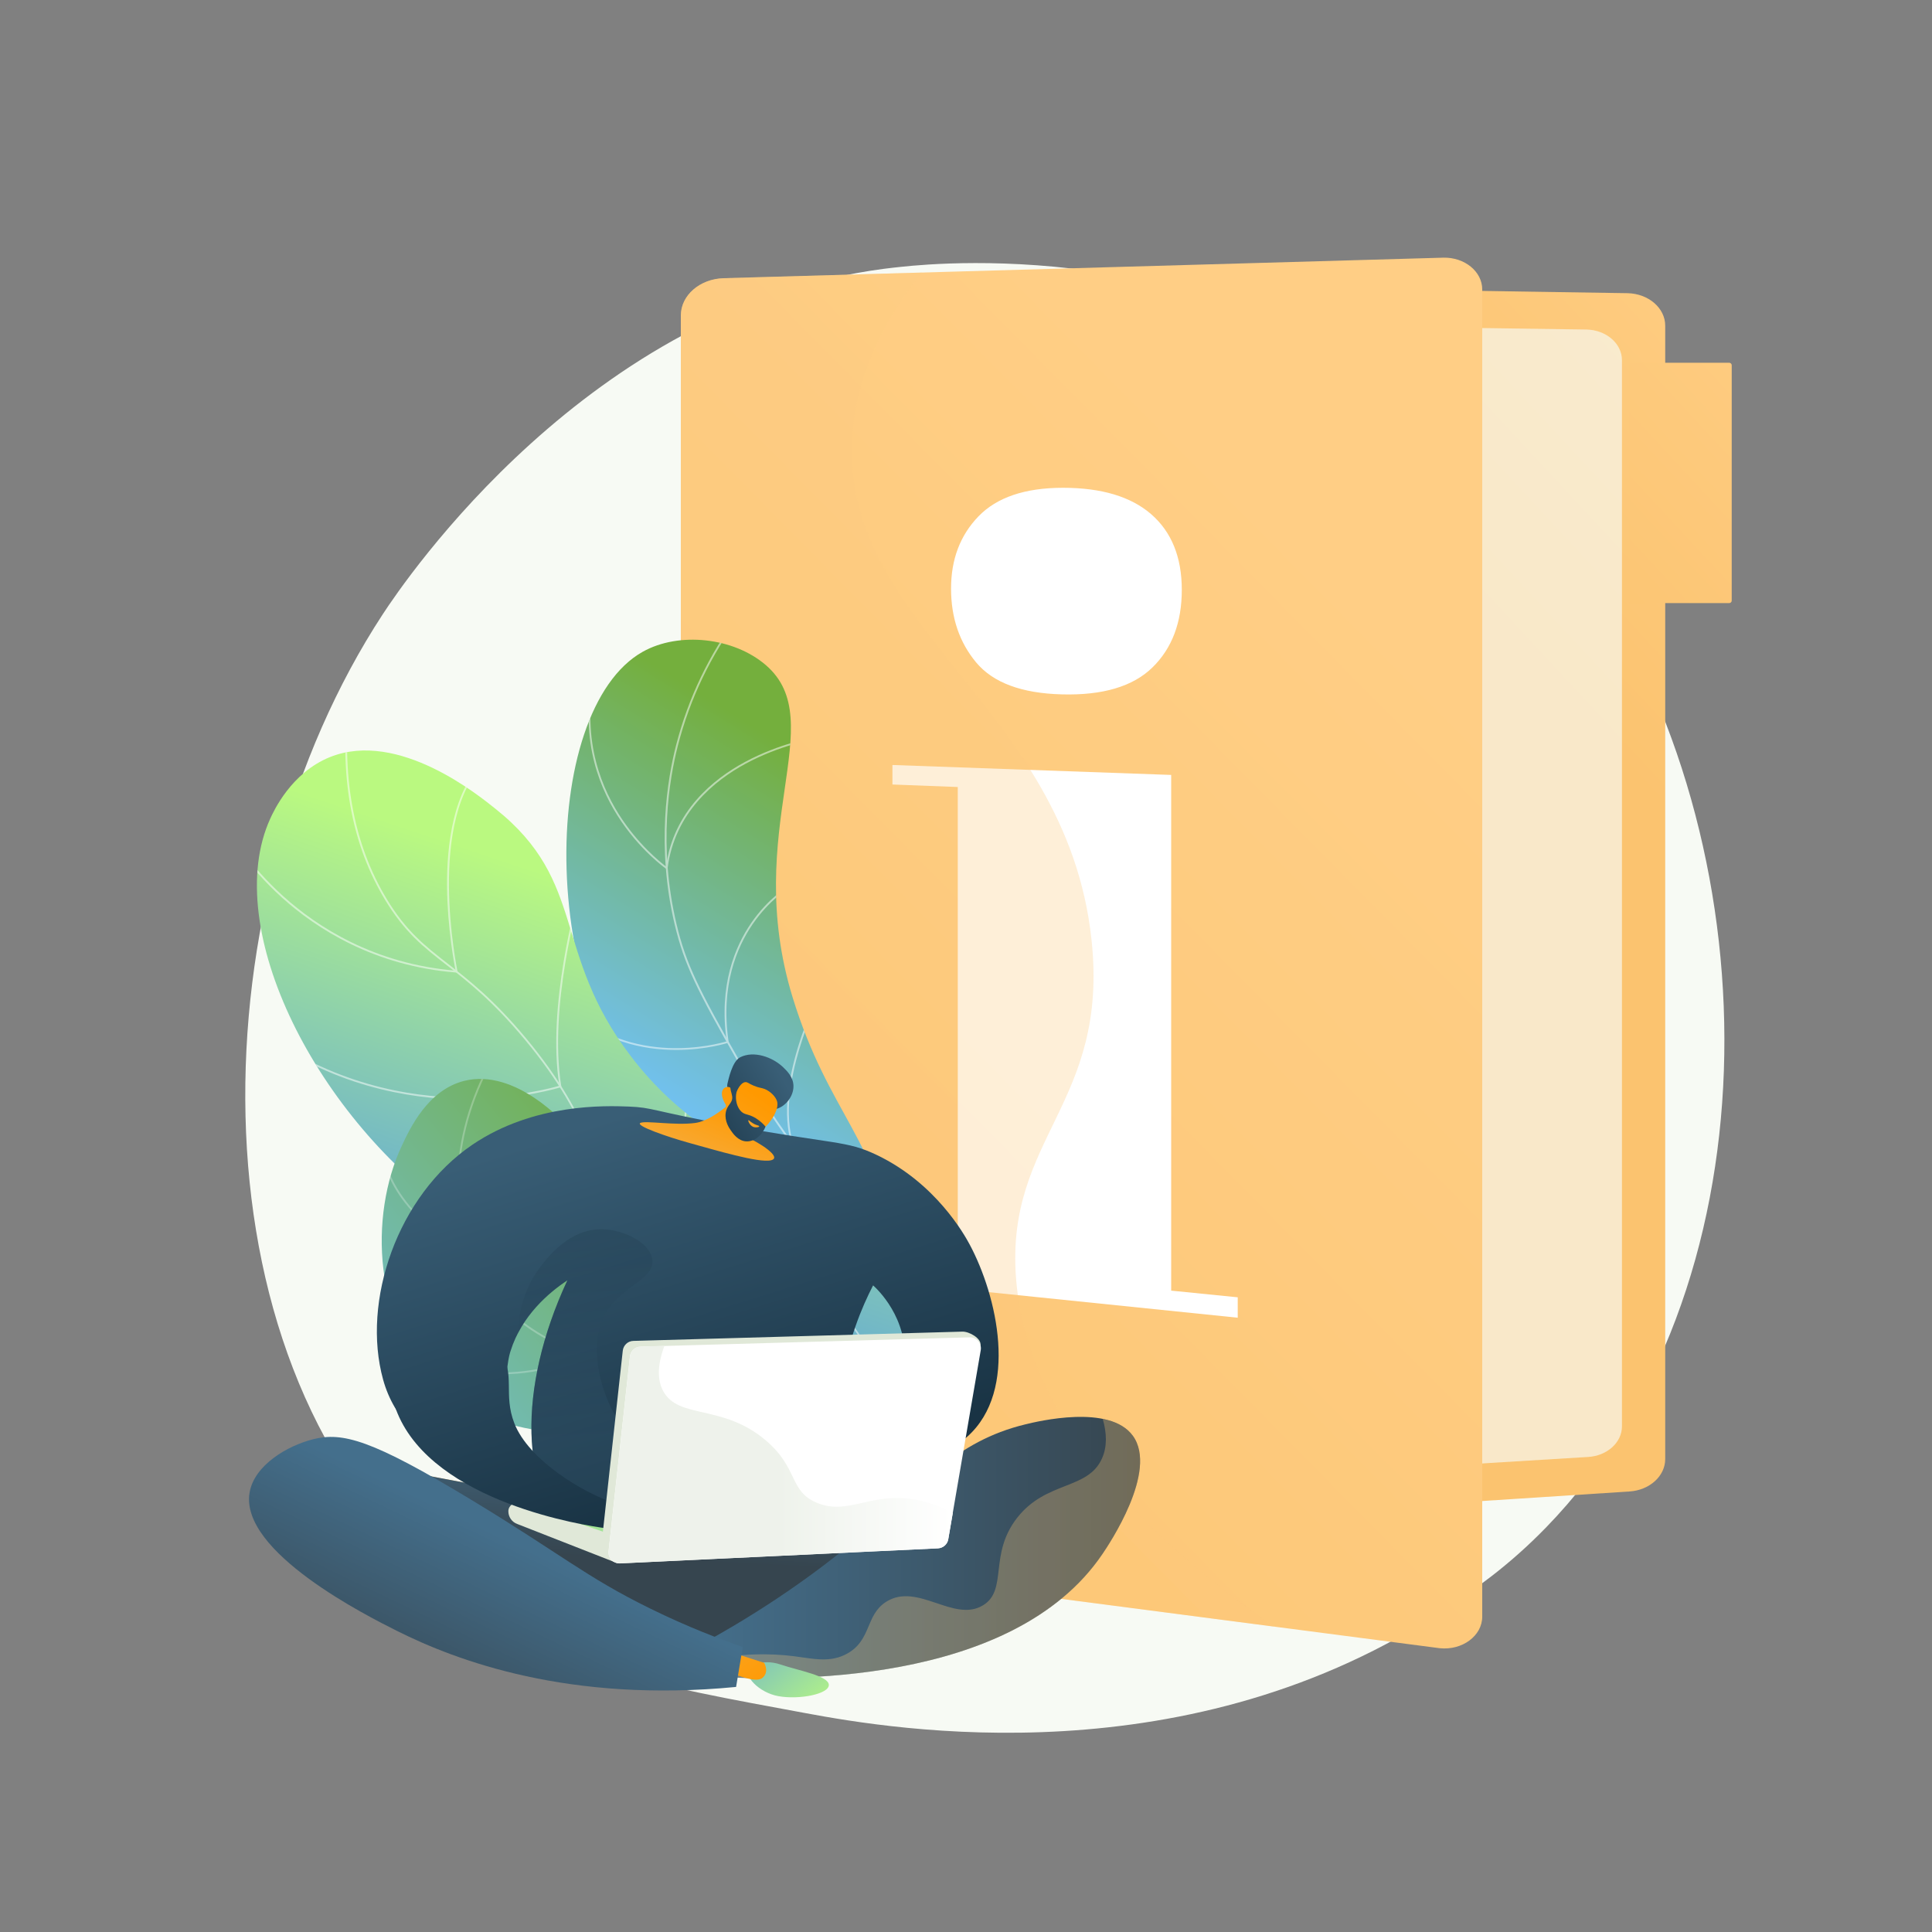
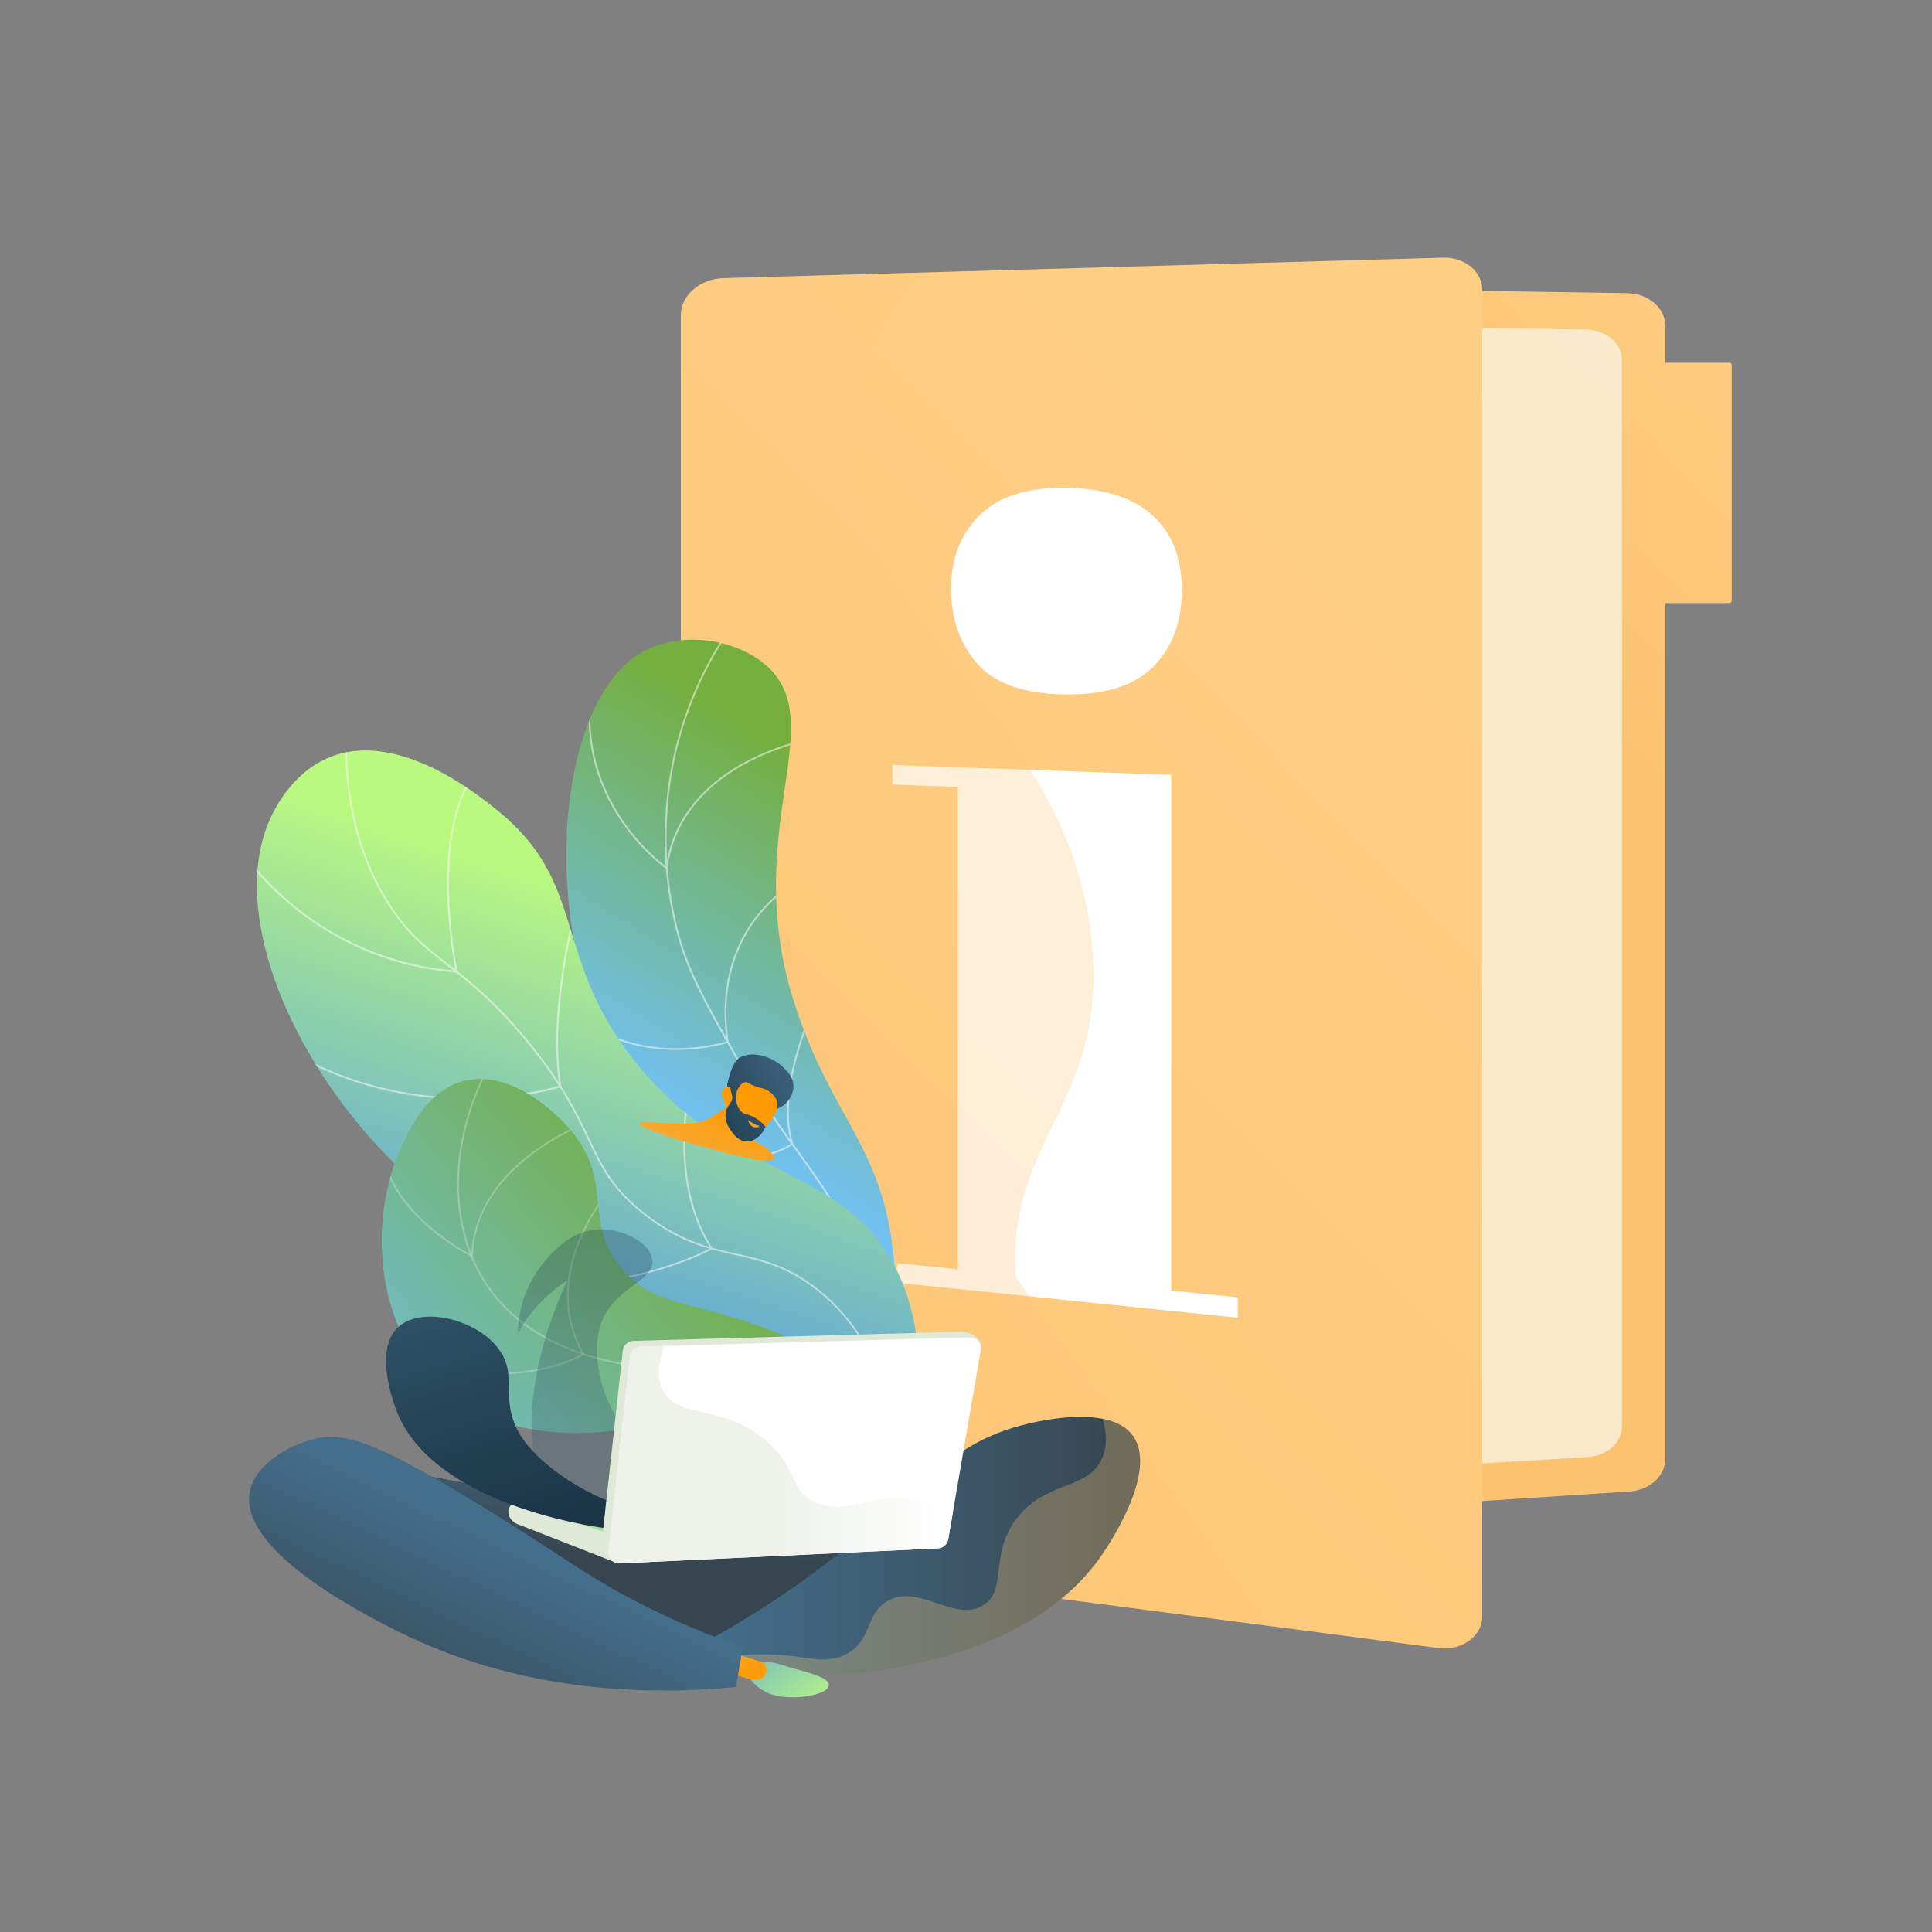
<svg xmlns="http://www.w3.org/2000/svg" xmlns:xlink="http://www.w3.org/1999/xlink" enable-background="new 0 0 3710 3710" viewBox="0 0 3710 3710" id="ManwithInstructionManual">
  <rect x="0" y="0" width="3710" height="3710" fill="#808080" stroke="none" />
  <g fill="#000000" class="color000000 svgShape">
-     <path fill="#f7faf4" d="M2969.6,2932.4c-73.9,76.2-140.1,121-190.7,154.8c-494,329.8-1058.6,234.8-1233.2,202.3   c-281.7-52.4-519.4-89.4-723.7-274c-464.2-419.4-441.6-1294.2-86.9-1836.1c42.1-64.3,396.2-589.2,962.1-663.2   c13.8-1.8,24.2-2.8,33.2-3.8c87.5-9.3,630-58.2,1072.3,312.4c63.3,53,165.2,148.7,259.7,294.7   C3407.9,1653.1,3409,2479.5,2969.6,2932.4z" class="colorf4f7fa svgShape" />
    <g fill="#000000" class="color000000 svgShape">
      <linearGradient id="a" x1="3501.871" x2="2840.785" y1="571.406" y2="1184.893" gradientUnits="userSpaceOnUse">
        <stop offset="0" stop-color="#ffce85" class="stopColorff9085 svgShape" />
        <stop offset="1" stop-color="#fbc36f" class="stopColorfb6fbb svgShape" />
      </linearGradient>
      <path fill="url(#a)" d="M1414.1,536.6v2438.5l1714.5-111c38.9-2.3,69.1-29.5,69.1-62.3V625.4c0-33.8-32-61.5-72.2-62.4L1414.1,536.6z    " />
      <path fill="#f7faf4" d="M1327.1,608.7V2903l1722.4-105.2c36.6-2.1,65.1-27.8,65.1-58.6V691.5c0-31.8-30.1-57.8-67.9-58.7    L1327.1,608.7z" opacity=".67" class="colorf4f7fa svgShape" />
      <linearGradient id="b" x1="3574.656" x2="2908.49" y1="603.62" y2="1221.822" gradientUnits="userSpaceOnUse">
        <stop offset="0" stop-color="#ffce85" class="stopColorff9085 svgShape" />
        <stop offset="1" stop-color="#fbc36f" class="stopColorfb6fbb svgShape" />
      </linearGradient>
      <path fill="url(#b)" d="M3320.6,1158.1h-191.4V696.6h191.4c2.6,0,4.8,2.1,4.8,4.8v452C3325.4,1156,3323.2,1158.1,3320.6,1158.1z" />
      <linearGradient id="c" x1="2716.08" x2="528.474" y1="1221.948" y2="3382.213" gradientUnits="userSpaceOnUse">
        <stop offset="0" stop-color="#ffce85" class="stopColorff9085 svgShape" />
        <stop offset="1" stop-color="#fbc36f" class="stopColorfb6fbb svgShape" />
      </linearGradient>
      <path fill="url(#c)" d="M1307.4,605.7v2308c0,35.3,30.6,65.3,72.1,70.7L2764.4,3165c43.4,4.7,81.9-23.7,81.9-60.5V555.8    c0-34.3-33.7-61.9-74.5-61l-1382.2,39.4C1343.8,535.5,1307.4,567.2,1307.4,605.7z" />
      <g fill="#000000" class="color000000 svgShape">
        <g fill="#000000" class="color000000 svgShape">
          <path fill="#ffffff" d="M1713.7,1469l535.3,19.1v990.3l127.8,12.8v39.2l-654.6-67.2v-37.6l117,11.7v-926l-125.5-4.8V1469z       M2039.1,1333.4c-77.4-2-132.1-22.5-164.5-61.2c-32.2-38.6-48.3-85.9-48.3-142c0-56.1,17.5-102.2,52.6-138.6      c35.3-36.5,89.3-54.9,162.4-54.9c73.8,0,130.3,16.9,169.3,50.7c39.1,34,58.8,82.5,58.8,145.2c0,62.8-18.9,112.6-56.5,149.2      C2175.4,1318.4,2117.3,1335.5,2039.1,1333.4z" class="colorffffff svgShape" />
        </g>
      </g>
      <linearGradient id="d" x1="2557.98" x2="451.855" y1="1178.955" y2="3258.757" gradientUnits="userSpaceOnUse">
        <stop offset="0" stop-color="#ffce85" class="stopColorff9085 svgShape" />
        <stop offset="1" stop-color="#fbc36f" class="stopColorfb6fbb svgShape" />
      </linearGradient>
-       <path fill="url(#d)" d="M1951,2453.5c-20-269.5,178.5-333.9,145.1-648.3c-48.4-455.4-495.3-607.4-458.2-982.1    c11.6-117,66.6-217.7,132.4-299.7l-380.7,10.9c-45.9,1.3-82.2,32.9-82.2,71.5v2308c0,35.3,30.6,65.3,72.1,70.7l1067,139.1    C2074.2,2864.9,1964.5,2635.5,1951,2453.5z" opacity=".3" />
+       <path fill="url(#d)" d="M1951,2453.5c-20-269.5,178.5-333.9,145.1-648.3c-48.4-455.4-495.3-607.4-458.2-982.1    c11.6-117,66.6-217.7,132.4-299.7l-380.7,10.9c-45.9,1.3-82.2,32.9-82.2,71.5v2308c0,35.3,30.6,65.3,72.1,70.7l1067,139.1    z" opacity=".3" />
    </g>
    <g fill="#000000" class="color000000 svgShape">
      <g fill="#000000" class="color000000 svgShape">
        <g fill="#000000" class="color000000 svgShape">
          <defs>
            <path id="e" d="M1638.8,2833.7c45.3-100,97.1-254.5,75.7-434.6c-24.6-206.8-123.3-258.4-192.5-484.1       c-98.7-322.2,75.1-529-51.5-637.9c-61.7-53.1-166.6-64.6-236.3-25.5c-198.8,111.4-210.4,689.4,58.1,944.6       c121.4,115.4,238.3,116,323.4,257.5C1691,2578.7,1667.5,2730.4,1638.8,2833.7z" />
          </defs>
          <linearGradient id="f" x1="1721.478" x2="1338.819" y1="1561.567" y2="2177.759" gradientUnits="userSpaceOnUse">
            <stop offset=".004" stop-color="#74af3d" class="stopColore38ddd svgShape" />
            <stop offset="1" stop-color="#71c1f6" class="stopColor9571f6 svgShape" />
          </linearGradient>
          <use xlink:href="#e" fill="url(#f)" overflow="visible" />
          <clipPath id="g">
            <use xlink:href="#e" overflow="visible" fill="#000000" class="color000000 svgShape" />
          </clipPath>
          <g clip-path="url(#g)" opacity=".5" fill="#000000" class="color000000 svgShape">
            <path fill="#ffffff" d="M1687.9,2575.1c-6.4-44.8-16.6-89.3-30.5-132.1c-31.9-98.6-72.8-155.3-124.5-227.1       c-33.8-46.9-72-100-114.8-174.9c-80-140.1-104.2-188.9-122.4-265.3c-36-151.2-13.8-280.8,2.6-344.7       c23.3-90.5,63.6-174.7,120-250.2l2.8,2.1c-56.1,75.1-96.3,158.9-119.4,249c-16.3,63.5-38.3,192.5-2.5,343       c18.1,76,42.3,124.6,122.1,264.4c42.7,74.7,80.9,127.8,114.6,174.6c51.9,72.1,92.9,129,125,228.1       c13.9,43.1,24.2,87.7,30.6,132.7L1687.9,2575.1z" class="colorffffff svgShape" />
            <path fill="#ffffff" d="m1281.7 1670.1-2.4-1.6c-.5-.4-51.9-36.3-93.8-102.8-38.7-61.3-77.1-161.9-40.1-292.8l3.3.9c-36.7 129.6 1.3 229.2 39.7 290 36.5 57.8 80.1 92.3 90.5 100.1 14.7-106.1 90.4-167.7 151.7-200.7 66.8-36 131.3-46.8 132-46.9l.6 3.4c-.6.1-64.6 10.8-131 46.6-61.1 33-136.7 94.6-150.2 200.9L1281.7 1670.1zM1298.3 2016.2c-62.5 0-143.8-15.9-211.9-81.9l2.4-2.5c123.1 119.3 289.8 73 306.7 67.9-15.7-108.1 16.7-183 46.8-226.9 32.8-47.8 70-70.2 70.4-70.4l1.8 3c-.4.2-37 22.3-69.4 69.5-29.8 43.6-62 118.1-45.9 225.8l.2 1.4-1.4.5C1397.1 2002.8 1355.6 2016.2 1298.3 2016.2zM1396.8 2230c-48.1 0-108.9-11.2-181-46.7l1.5-3.1c181.4 89.5 290.7 23.4 302.3 15.7-34.3-112.7 49.4-279.8 50.3-281.5l3.1 1.6c-.8 1.7-84.6 168.7-49.7 280.1l.4 1.2-1 .7C1522 2198.6 1477.5 2230 1396.8 2230z" class="colorffffff svgShape" />
          </g>
        </g>
      </g>
      <g fill="#000000" class="color000000 svgShape">
        <g fill="#000000" class="color000000 svgShape">
          <defs>
            <path id="h" d="M1738.6,2796.7c23.5-84.3,46.2-217.4-10.6-344.8c-99.1-222.3-328.8-177.1-517-424.2       c-151.8-199.3-82.5-333.8-259.5-474.5c-29.6-23.6-185.6-152.4-317.8-99.4c-74.5,29.9-108.4,104.2-114.7,118.1       c-96.1,210.8,89.4,577.3,362.6,765.3c157,108.1,214,84.5,496.1,221.3C1543.3,2639,1664.2,2732.4,1738.6,2796.7z" />
          </defs>
          <linearGradient id="i" x1="1272.77" x2="1022.681" y1="1752.433" y2="2498.602" gradientUnits="userSpaceOnUse">
            <stop offset="0" stop-color="#baf980" class="stopColoraa80f9 svgShape" />
            <stop offset=".996" stop-color="#61a8d7" class="stopColor6165d7 svgShape" />
          </linearGradient>
          <use xlink:href="#h" fill="url(#i)" overflow="visible" />
          <clipPath id="j">
            <use xlink:href="#h" overflow="visible" fill="#000000" class="color000000 svgShape" />
          </clipPath>
          <g clip-path="url(#j)" opacity=".5" fill="#000000" class="color000000 svgShape">
            <path fill="#ffffff" d="M1752.3,2902.6c-20.3-208.7-85.9-354.5-194.9-433.3c-53.2-38.5-97.9-48.5-145.3-59.1       c-51.6-11.6-105-23.6-171.8-74.6c-65-49.6-85.5-92.7-111.4-147.3c-23.1-48.6-51.8-109-121.9-192.9       c-61.4-73.6-108-110-149.2-142.1c-45-35.1-80.5-62.8-118.4-125.5c-61.8-102.2-86.3-227.2-72.8-371.6l3.5,0.3       c-13.4,143.6,11,267.9,72.3,369.5c37.6,62.2,72.9,89.7,117.6,124.6c41.3,32.2,88,68.7,149.7,142.6       c70.3,84.3,99.2,144.9,122.3,193.7c25.7,54.2,46.1,96.9,110.4,146.1c66.2,50.5,119.2,62.5,170.5,74       c47.7,10.7,92.8,20.8,146.5,59.7c109.8,79.4,175.9,226,196.3,435.8L1752.3,2902.6z" class="colorffffff svgShape" />
            <path fill="#ffffff" d="M879,1867.8l-2.3-0.2c-158.5-12.4-269.5-84.8-334.6-143.4c-70.6-63.5-104.2-125-104.5-125.6l3.1-1.7       c0.3,0.6,33.7,61.6,103.9,124.7c64.4,57.9,173.9,129.5,330.2,142.3c-2.6-13.2-15.5-81.7-16.3-160.2       c-0.8-80.5,11.3-188.3,73.6-244.6l2.3,2.6c-117.6,106.2-56.5,400.8-55.8,403.8L879,1867.8z" class="colorffffff svgShape" />
            <path fill="#ffffff" d="M896.8 2111.4c-2.9 0-5.8 0-8.8-.1-101.8-1.2-253-25.4-395.8-133.6l2.1-2.8c142 107.6 292.4 131.6 393.6 132.9 101.5 1.3 175.2-19.6 186.2-22.9-24.4-153.5 34.6-360.1 35.2-362.2l3.3 1c-.6 2.1-59.7 209.3-34.8 362.2l.2 1.5-1.4.5C1075.9 2088.1 1002.4 2111.4 896.8 2111.4zM1019.1 2473.5c-40 0-82.9-2.5-128.4-8.5l.5-3.4c276.9 36.1 454.4-54.9 473-64.9-97.1-151.1-28.5-373.6-27.8-375.8l3.3 1c-.7 2.2-69.3 224.7 28.4 374.5l1 1.5-1.6.9C1365.9 2399.6 1235.7 2473.5 1019.1 2473.5z" class="colorffffff svgShape" />
          </g>
        </g>
      </g>
      <g fill="#000000" class="color000000 svgShape">
        <defs>
          <path id="k" d="M1749.5,2724.1c-44-39.5-116.7-97.6-217.7-146.3c-179.7-86.5-269.5-56.8-340.1-144.4      c-73-90.7-11.2-165.4-99.3-267.4c-7.4-8.6-102.3-115.5-201.4-90.3c-69.3,17.6-103.5,90.5-119.5,124.7      c-62.2,132.7-57.6,345.6,78.2,465.2c128.7,113.3,310.3,85.7,368,76.5c101.2-16.1,128.7-51.9,231.2-65.2      C1573.6,2660.7,1680.4,2694.4,1749.5,2724.1z" />
        </defs>
        <linearGradient id="l" x1="1416.168" x2="662.445" y1="2313.369" y2="2932.5" gradientUnits="userSpaceOnUse">
          <stop offset=".004" stop-color="#74af3d" class="stopColore38ddd svgShape" />
          <stop offset="1" stop-color="#71c1f6" class="stopColor9571f6 svgShape" />
        </linearGradient>
        <use xlink:href="#k" fill="url(#l)" overflow="visible" />
        <clipPath id="m">
          <use xlink:href="#k" overflow="visible" fill="#000000" class="color000000 svgShape" />
        </clipPath>
        <g clip-path="url(#m)" opacity=".5" fill="#000000" class="color000000 svgShape">
          <defs>
            <path id="n" d="M1785.2,2759.5c-106.4-97.2-214.9-149.3-322.4-154.9c-46.9-2.5-80.9,4.4-113.7,11       c-41.6,8.4-80.9,16.3-143.7,6.8c-112.9-17.1-205.6-66.1-260.9-138.2c-85.7-111.6-88.7-283.2-7.8-437.4l3.1,1.6       c-80.3,152.9-77.4,323.2,7.5,433.6c54.8,71.3,146.6,119.9,258.7,136.9c62.2,9.4,101.2,1.5,142.5-6.8       c33-6.7,67.2-13.5,114.6-11.1c108.3,5.7,217.5,58.1,324.5,155.8L1785.2,2759.5z" opacity=".5" />
          </defs>
          <defs>
            <path id="o" d="M908,2414.7l-2.4-1.2c-1.8-0.9-178.4-88.1-174.3-231.8l3.5,0.1       c-3.7,132.4,148.9,216.4,169.9,227.3c2.5-54,26.4-132,124.6-201.8c59.6-42.3,119.2-61.9,119.8-62.1l1.1,3.3       c-0.6,0.2-59.8,19.6-118.9,61.6c-54.4,38.7-120,105.1-123.2,201.7L908,2414.7z" opacity=".5" />
          </defs>
          <defs>
            <path id="p" d="M962.7,2639c-72,0-172.6-20.1-285.1-101.4l2-2.8c128.5,92.8,241.2,105.3,313.1,99.5       c70.4-5.7,116.6-29.6,125.2-34.4c-47.3-84.2-28.6-168.4-4.5-224.4c26.2-60.9,64.4-102.4,64.8-102.8l2.5,2.4       c-0.4,0.4-38.2,41.5-64.2,101.9c-23.9,55.6-42.4,139.3,5.2,222.7l0.8,1.5l-1.5,0.9c-0.5,0.3-49.3,29.3-128,35.7       C983.7,2638.5,973.5,2639,962.7,2639z" opacity=".5" />
          </defs>
          <use xlink:href="#n" fill="#ffffff" overflow="visible" class="colorffffff svgShape" />
          <use xlink:href="#o" fill="#ffffff" overflow="visible" class="colorffffff svgShape" />
          <use xlink:href="#p" fill="#ffffff" overflow="visible" class="colorffffff svgShape" />
          <clipPath id="q">
            <use xlink:href="#n" overflow="visible" fill="#000000" class="color000000 svgShape" />
          </clipPath>
          <clipPath id="r" clip-path="url(#q)">
            <use xlink:href="#o" overflow="visible" fill="#000000" class="color000000 svgShape" />
          </clipPath>
        </g>
      </g>
    </g>
    <g fill="#000000" class="color000000 svgShape">
      <linearGradient id="s" x1="1371.86" x2="1357.244" y1="2712.787" y2="3001.453" gradientUnits="userSpaceOnUse">
        <stop offset="0" stop-color="#ffce85" class="stopColorff9085 svgShape" />
        <stop offset="1" stop-color="#fbc36f" class="stopColorfb6fbb svgShape" />
      </linearGradient>
      <polygon fill="url(#s)" points="1356.5 2934.4 2038.3 2763.8 2072.4 2929.5 1448.2 3217.6 953.9 3095.5 655.8 2802.7" />
      <linearGradient id="t" x1="1371.86" x2="1357.244" y1="2712.787" y2="3001.453" gradientUnits="userSpaceOnUse">
        <stop offset="0" stop-color="#446f8c" class="stopColor444b8c svgShape" />
        <stop offset=".996" stop-color="#36454f" class="stopColor26264f svgShape" />
      </linearGradient>
      <polygon fill="url(#t)" points="1356.5 2934.4 2038.3 2763.8 2072.4 2929.5 1448.2 3217.6 953.9 3095.5 655.8 2802.7" />
      <linearGradient id="u" x1="1335.022" x2="2189.335" y1="2971.744" y2="2971.744" gradientUnits="userSpaceOnUse">
        <stop offset="0" stop-color="#446f8c" class="stopColor444b8c svgShape" />
        <stop offset=".996" stop-color="#36454f" class="stopColor26264f svgShape" />
      </linearGradient>
      <path fill="url(#u)" d="M1335,3163.7c135.5-72.7,235.6-146.7,303.6-202.6c133.7-110.1,195-193.1,330.3-225.9    c24.2-5.9,162-39.3,206.5,21.9c49.2,67.7-46.5,209.4-58.1,226.6c-172.9,255.9-613.2,244-751.3,235.7    C1355.6,3200.8,1345.3,3182.2,1335,3163.7z" />
      <linearGradient id="v" x1="1335.022" x2="2189.333" y1="2973.733" y2="2973.733" gradientUnits="userSpaceOnUse">
        <stop offset="0" stop-color="#ffce85" class="stopColorff9085 svgShape" />
        <stop offset="1" stop-color="#fbc36f" class="stopColorfb6fbb svgShape" />
      </linearGradient>
      <path fill="url(#v)" d="M2175.4,2757.1c-13-17.9-34-27.5-57.8-32.3c7.9,27.4,8.6,53.1-1.3,75.5c-27,61.4-107,42.5-163.2,114.5    c-55.2,70.7-17,138.9-65.8,168.1c-55.9,33.4-125.2-44.7-185.1-7.3c-40.7,25.4-28.1,73.6-75.5,99.9c-32.8,18.1-64.9,9.6-102.3,4.9    c-42.8-5.4-101.5-6.5-175.1,8.9c5.6,10.1,11.2,20.1,16.8,30.2c138.1,8.3,578.4,20.2,751.3-235.7    C2128.9,2966.5,2224.6,2824.9,2175.4,2757.1z" opacity=".3" />
      <linearGradient id="w" x1="1576.943" x2="1412.514" y1="3304.165" y2="3099.542" gradientUnits="userSpaceOnUse">
        <stop offset="0" stop-color="#baf980" class="stopColoraa80f9 svgShape" />
        <stop offset=".996" stop-color="#61a8d7" class="stopColor6165d7 svgShape" />
      </linearGradient>
      <path fill="url(#w)" d="M1437.5,3201.9c0,0,24.8-17.8,60.9-5.7c36,12.1,93.3,21.9,93.2,39.5c-0.1,17.6-57.3,28.6-96.9,21.4    C1456.8,3250.3,1427,3217.4,1437.5,3201.9z" />
      <linearGradient id="x" x1="1475.993" x2="1249.443" y1="3255.573" y2="2970.558" gradientUnits="userSpaceOnUse">
        <stop offset="0" stop-color="#ff9900" class="stopColorffc444 svgShape" />
        <stop offset=".996" stop-color="#f3b456" class="stopColorf36f56 svgShape" />
      </linearGradient>
      <path fill="url(#x)" d="M1401.1,3171.8l66.3,21.3c0,0,10.8,17.9-3.8,29.3c-14.5,11.4-65.1-12.7-65.1-12.7L1401.1,3171.8z" />
      <linearGradient id="y" x1="988.259" x2="800.019" y1="2962.185" y2="3353.723" gradientUnits="userSpaceOnUse">
        <stop offset="0" stop-color="#446f8c" class="stopColor444b8c svgShape" />
        <stop offset=".996" stop-color="#36454f" class="stopColor26264f svgShape" />
      </linearGradient>
      <path fill="url(#y)" d="M479.3,2866.1c-19.6,114,226.5,237.3,282.8,265.6c114.8,57.5,330.8,138.8,651.4,107.7    c4.3-25.6,8.5-51.2,12.8-76.7c-42.4-14.5-105.1-38.1-177.9-73.9c-124.3-61.1-171.5-104.8-344-209.1    c-190.8-115.4-246.4-130.2-303.3-115.9C552.5,2776,488.4,2813.1,479.3,2866.1z" />
      <linearGradient id="z" x1="1410.237" x2="1185.516" y1="2863.088" y2="2143.252" gradientUnits="userSpaceOnUse">
        <stop offset="0" stop-color="#193344" class="stopColor311944 svgShape" />
        <stop offset="1" stop-color="#395e76" class="stopColor6b3976 svgShape" />
      </linearGradient>
-       <path fill="url(#z)" d="M735.7,2649.3c-41.6-150.4,27.1-353.4,171.7-451.3c118.1-79.9,256.5-74.7,299.6-73.1    c47.3,1.8,42.4,7.9,191.2,35.4c206.5,38.2,225.6,29,285.7,57.7c113,54.1,167.8,152.5,178.1,171.7c52.5,98,95.2,280.1-4.5,369.1    c-56.7,50.6-136.2,50.4-180.9,45.7c-3-20.1-6.1-40.2-9.1-60.3c9.1-7,62.8-50.1,69.4-126.1c7.6-87.3-53.4-143.7-60.3-149.8    c-21.6,41.8-48.3,105.2-60.3,186.4c-15.5,104.7,0.6,190.9,14.1,241.5c-54.6,30-144.9,70.7-262.6,83.7    c-88.6,9.8-198.4,22-268.6-32.9c-99-77.4-107.4-278.9-9.6-488.6c-35.8,24-87.6,67.4-109.2,136c-3.3,10.4-8.8,30.8-11,109.6    C965.6,2845.8,778.8,2805.2,735.7,2649.3z" />
      <linearGradient id="A" x1="1266.116" x2="1297.174" y1="2268.75" y2="2771.174" gradientUnits="userSpaceOnUse">
        <stop offset="0" stop-color="#193344" class="stopColor311944 svgShape" />
        <stop offset="1" stop-color="#395e76" class="stopColor6b3976 svgShape" />
      </linearGradient>
      <path fill="url(#A)" d="M1406.2,2753.4c-49.8,6.1-63.4,57.8-109.6,54.8c-100.6-6.6-181.3-180.7-138.9-275.9    c27.7-62,99.9-72.8,95-113.3c-3.9-32.4-54.1-57.2-95-58.5c-63.7-1.9-105.8,53.6-120.6,73.1c-34.5,45.5-42,95.5-42.7,127.6    c25.3-49.7,65.7-83,95.3-102.9c-97.8,209.7-89.4,411.2,9.6,488.6c70.2,54.8,179.9,42.7,268.6,32.9c95.5-10.6,173-39.4,228-65.9    C1542.4,2827.1,1474.3,2745.1,1406.2,2753.4z" opacity=".3" />
      <linearGradient id="B" x1="996.811" x2="1581.318" y1="2924.053" y2="2924.053" gradientUnits="userSpaceOnUse">
        <stop offset="0" stop-color="#baf980" class="stopColoraa80f9 svgShape" />
        <stop offset=".996" stop-color="#61a8d7" class="stopColor6165d7 svgShape" />
      </linearGradient>
      <polygon fill="url(#B)" points="1579.8 2895.3 996.8 2886.6 1151.8 2961.5 1581.3 2933.4" />
      <path fill="#e0e8d8" d="M976.2,2902.1L976.2,2902.1c0,10.9,6.8,20.7,17.1,24.4l186.3,73l0.9-50.6l-183.6-62.3    C986.5,2883.7,976.2,2891.4,976.2,2902.1z" class="colord8dee8 svgShape" />
      <linearGradient id="C" x1="1028.199" x2="803.478" y1="2982.354" y2="2262.516" gradientUnits="userSpaceOnUse">
        <stop offset="0" stop-color="#193344" class="stopColor311944 svgShape" />
        <stop offset="1" stop-color="#395e76" class="stopColor6b3976 svgShape" />
      </linearGradient>
      <path fill="url(#C)" d="M763.9,2549.1c45-42.6,155.4-15.8,196.5,45.4c30.3,45,5.2,82.1,27.4,138.9    c27.2,69.5,129.7,132.4,192.7,153.3c-9.9,21.2-7,26.7-16.8,48c-40.1-5-329.7-49.4-400.6-221.3    C759.4,2704.3,715.6,2594.7,763.9,2549.1z" />
      <linearGradient id="D" x1="1392.179" x2="1313.618" y1="2107.67" y2="2295.851" gradientUnits="userSpaceOnUse">
        <stop offset="0" stop-color="#ff9900" class="stopColorffc444 svgShape" />
        <stop offset=".996" stop-color="#f3b456" class="stopColorf36f56 svgShape" />
      </linearGradient>
      <path fill="url(#D)" d="M1421.3,2100.1c0,0-47.1,51-86.3,56.3c-39.1,5.3-95.7-5.1-105.4,0c-9.7,5.1,49.2,26,95.9,38.9    c46.7,12.8,131.5,38.4,155,32.8c23.4-5.6-25.6-35.7-45.1-43.6c-19.4-8,8.4-48.9,8.4-48.9L1421.3,2100.1z" />
      <g fill="#000000" class="color000000 svgShape">
        <linearGradient id="E" x1="-1241.905" x2="-1327.17" y1="1125.281" y2="908.725" gradientTransform="scale(-1 1)rotate(-37.394 285.31 1731.242)" gradientUnits="userSpaceOnUse">
          <stop offset="0" stop-color="#193344" class="stopColor311944 svgShape" />
          <stop offset="1" stop-color="#395e76" class="stopColor6b3976 svgShape" />
        </linearGradient>
        <path fill="url(#E)" d="M1491.3,2129.3c17-4.7,32.6-23.8,32.4-43.7c-0.2-17.1-12.1-28.7-19.3-35.7c-20.8-20.2-56.9-32.9-83.1-19.6     c-15.5,7.9-22.6,43.6-24.2,49.8c-1.8,7,1,12,1.7,18.9c1,9.6,2.6,24.7,4.8,49.8c4.4-3.5,10.1-7.6,17.1-11.5     c2.7-1.5,13.3-7.2,24.8-9.8C1468.7,2122.2,1475.1,2133.8,1491.3,2129.3z" />
        <linearGradient id="F" x1="2763.172" x2="2759.251" y1="1090.127" y2="1406.062" gradientTransform="rotate(33.886 451.389 -560.147)" gradientUnits="userSpaceOnUse">
          <stop offset="0" stop-color="#ff9900" class="stopColorffc444 svgShape" />
          <stop offset=".996" stop-color="#f3b456" class="stopColorf36f56 svgShape" />
        </linearGradient>
        <path fill="url(#F)" d="M1393.9,2121.7c0,0-4,36.2,27.4,57.2c28.1,18.9,78.2-38.1,70.9-64c-2.4-8.6-12.5-19.2-23.8-23.7     c-6.7-2.7-10.3-1.8-21.1-6.4c-10-4.2-11.6-7-15.7-6.8c-5.2,0.2-12.4,4.9-20.7,26.5c-1.1-9.1-5.7-15.8-11.6-17.1     c-0.9-0.2-3.7-0.4-6.2,0.7C1384,2092.1,1383.5,2105.7,1393.9,2121.7z" />
        <linearGradient id="G" x1="-1267.949" x2="-1353.306" y1="1135.658" y2="918.867" gradientTransform="scale(-1 1)rotate(-37.394 285.31 1731.242)" gradientUnits="userSpaceOnUse">
          <stop offset="0" stop-color="#193344" class="stopColor311944 svgShape" />
          <stop offset="1" stop-color="#395e76" class="stopColor6b3976 svgShape" />
        </linearGradient>
        <path fill="url(#G)" d="M1433.2,2073.5c0.5,2-7.1,3.7-12.6,10.3c-10.8,12.8-9.6,38.9,3,50.8c7.5,7,13.4,3.9,27.8,12.7     c8.9,5.5,15,11.8,18.6,16.1c-7,17.7-22,29.1-36.9,28.4c-16-0.8-25.9-15.5-30.1-21.6c-2.8-4.1-11.7-17.2-9.5-32.9     c2.3-16.4,14-18.4,12.5-31.8c-0.8-6.8-4.4-12.3-3.4-23.5c0.3-3.1,0.8-5.5,1.2-7.2C1416.2,2072.7,1432.4,2070.7,1433.2,2073.5z" />
        <linearGradient id="H" x1="-1351.485" x2="-1347.047" y1="1005.036" y2="1044.604" gradientTransform="scale(-1 1)rotate(-37.394 285.31 1731.242)" gradientUnits="userSpaceOnUse">
          <stop offset="0" stop-color="#ff9900" class="stopColorffc444 svgShape" />
          <stop offset="1" stop-color="#f3b456" class="stopColorf36f56 svgShape" />
        </linearGradient>
        <path fill="url(#H)" d="M1456.1,2161.3c0,0-8.1-1.4-17.6-9.7c-0.5-0.4-1.1-0.7-1.4-0.5c-1,0.8,2.2,9.9,9.3,12.8     c5.1,2,11.4,0.6,11.6-0.8C1458.2,2162.5,1457.2,2161.9,1456.1,2161.3z" />
      </g>
      <g fill="#000000" class="color000000 svgShape">
        <path fill="#e0e8d8" d="M1195.9,2593.7l-41.1,374.2c-1.4,12.9,16.7,32.1,29.6,31.5l602.9-37c9.9-0.5,18.2-7.8,19.8-17.5l75.7-361.4     c2.3-13.2-21.4-26.7-34.7-26.4l-631.8,17.8C1205.8,2575.1,1197.1,2583.2,1195.9,2593.7z" class="colord8dee8 svgShape" />
        <path fill="#ffffff" d="M1209.7,2604.6l-41.1,374.2c-1.4,12.9,9,24,22,23.4l610.5-28.9c9.9-0.5,18.2-7.8,19.8-17.5l62.4-363     c2.3-13.2-8.1-25.1-21.4-24.7l-631.8,17.8C1219.6,2586.1,1210.9,2594.1,1209.7,2604.6z" class="colorffffff svgShape" />
      </g>
      <linearGradient id="I" x1="1168.479" x2="1829.549" y1="2793.337" y2="2793.337" gradientUnits="userSpaceOnUse">
        <stop offset=".494" stop-color="#eef2eb" class="stopColorebeff2 svgShape" />
        <stop offset="1" stop-color="#ffffff" class="stopColorffffff svgShape" />
      </linearGradient>
      <path fill="url(#I)" d="M1568.2,2885.6c-53.3-22.6-34.5-65.7-97.4-119.4c-83-70.8-167.7-40.1-197.3-95c-9.2-17.1-13.6-43.7,2.4-86.8    l-45.7,1.3c-10.6,0.3-19.3,8.3-20.4,18.8l-41.1,374.2c-1.4,12.9,9,24,22,23.4l610.5-28.9c9.9-0.5,18.2-7.8,19.8-17.5l8.6-50.1    c-18.5-10.3-40.7-19.7-66.5-24.9C1673.5,2862.6,1629.6,2911.6,1568.2,2885.6z" />
    </g>
  </g>
</svg>